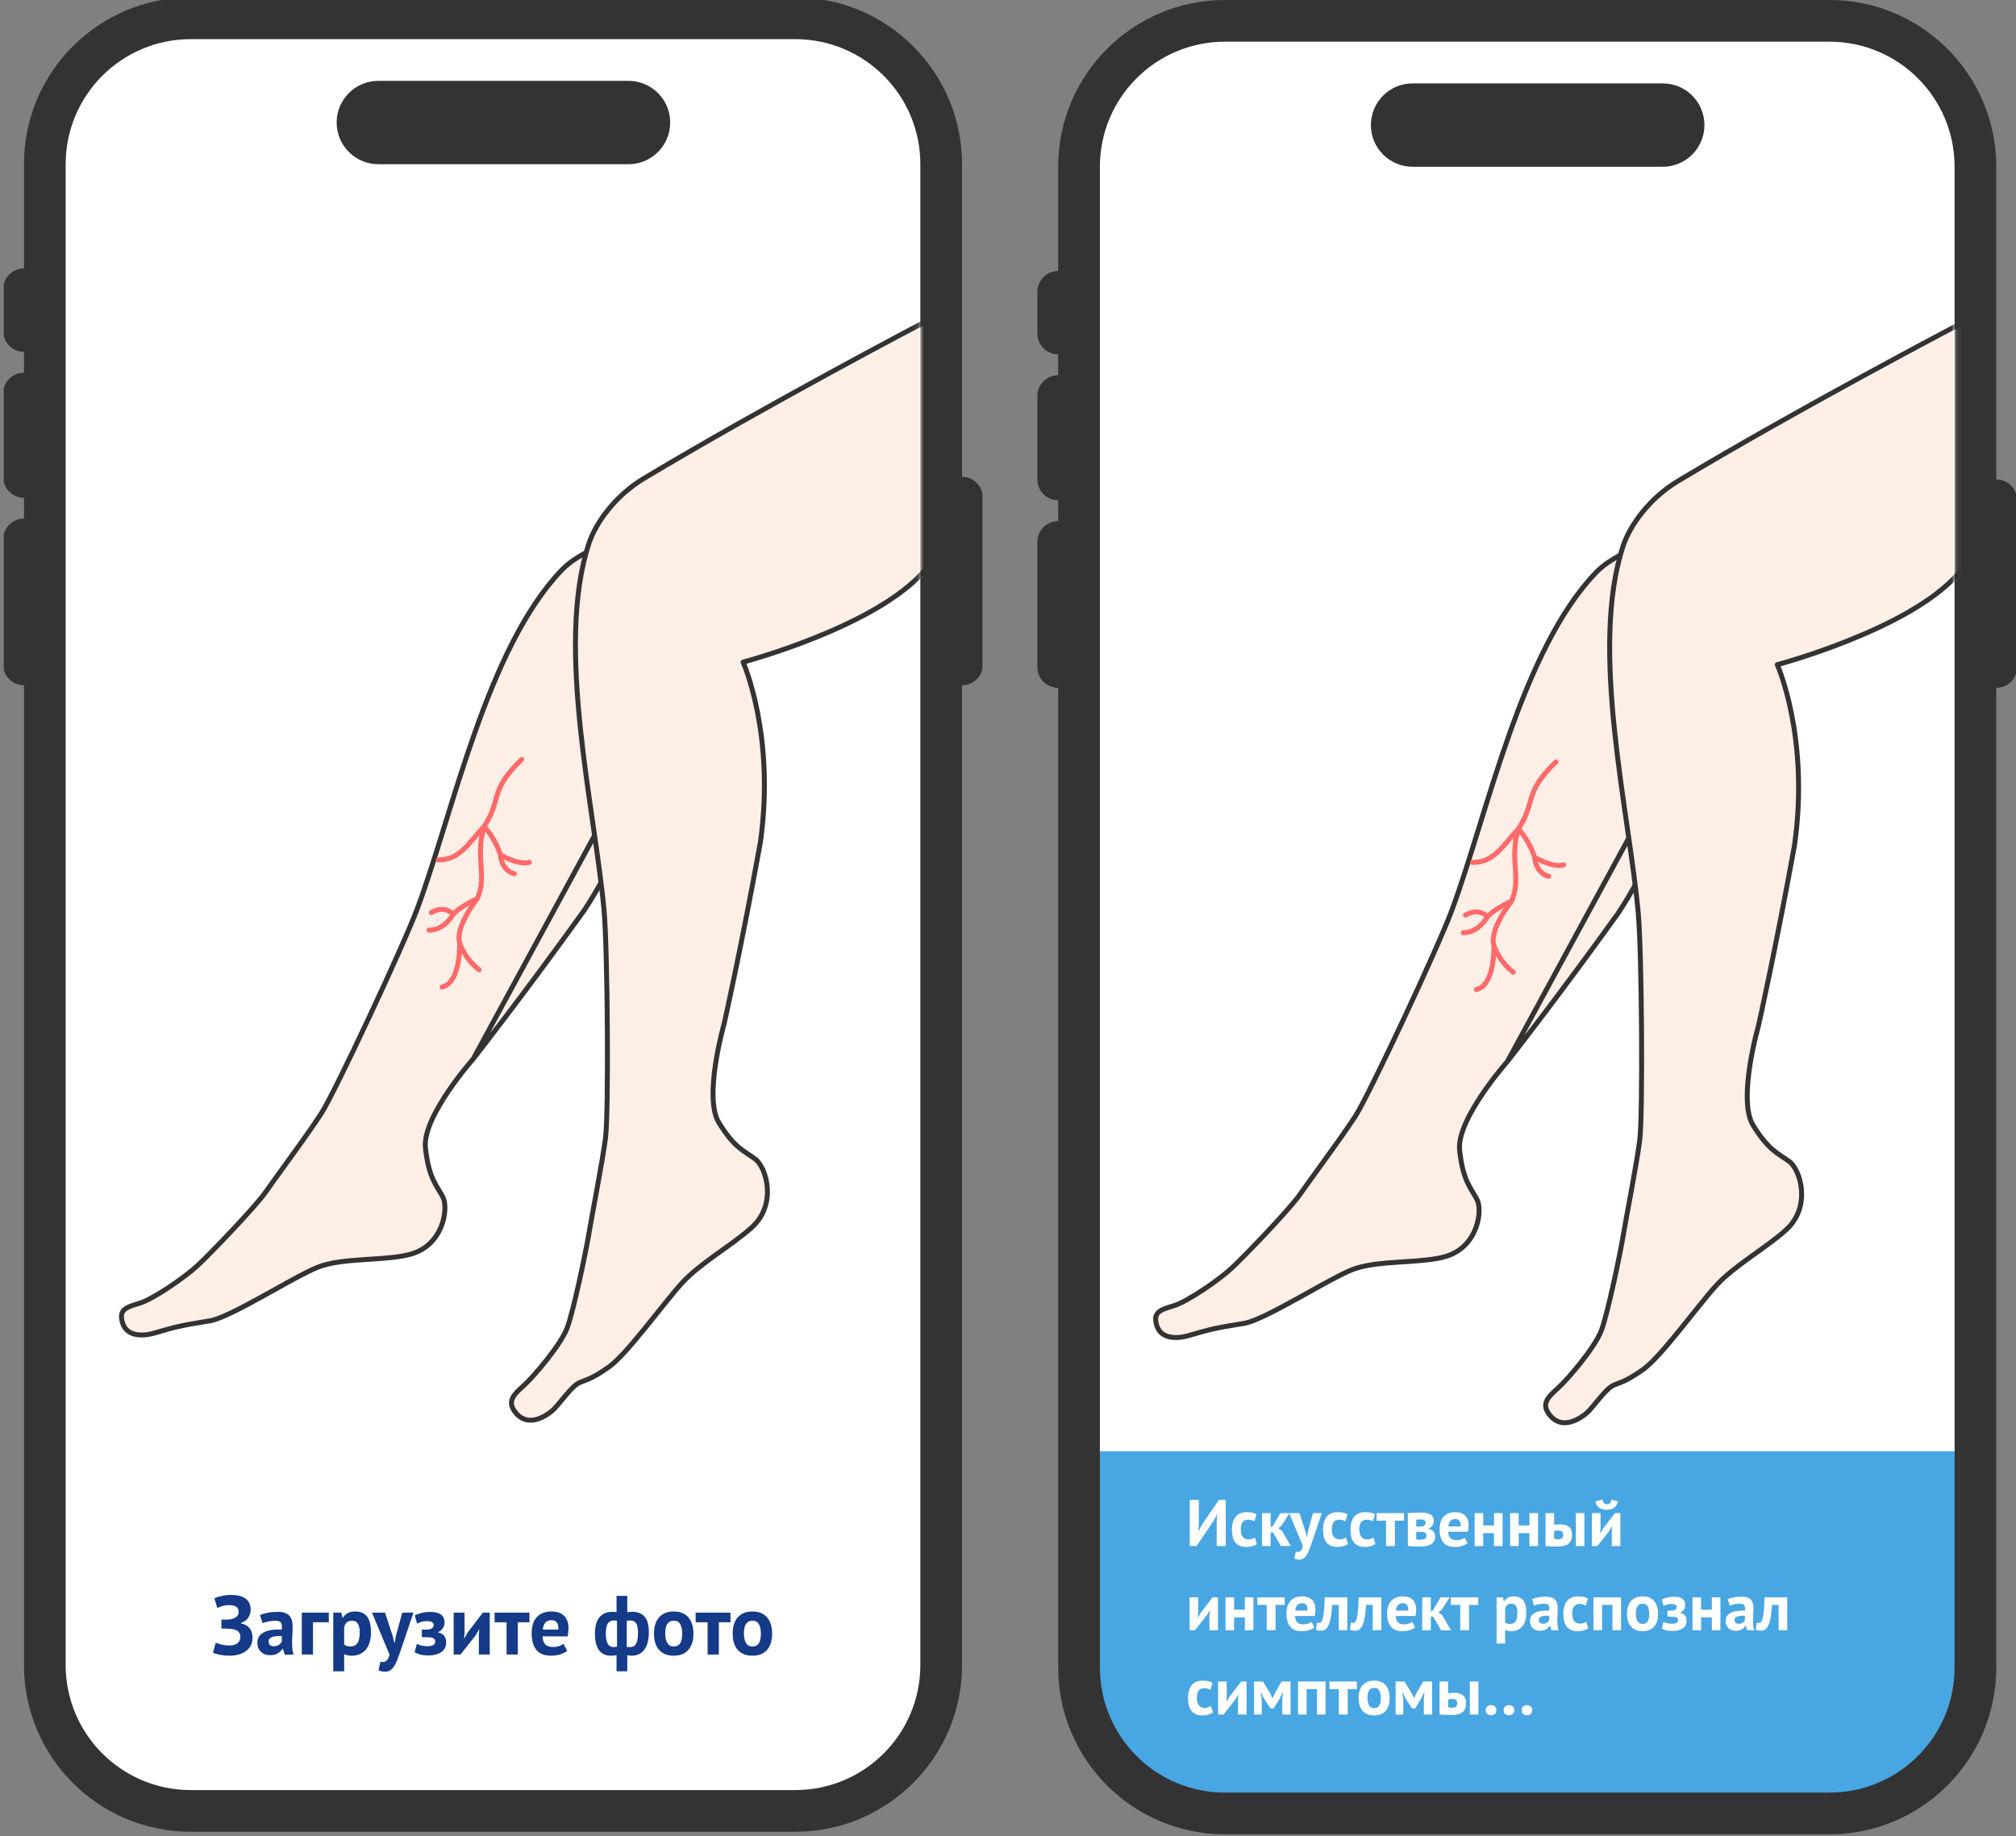
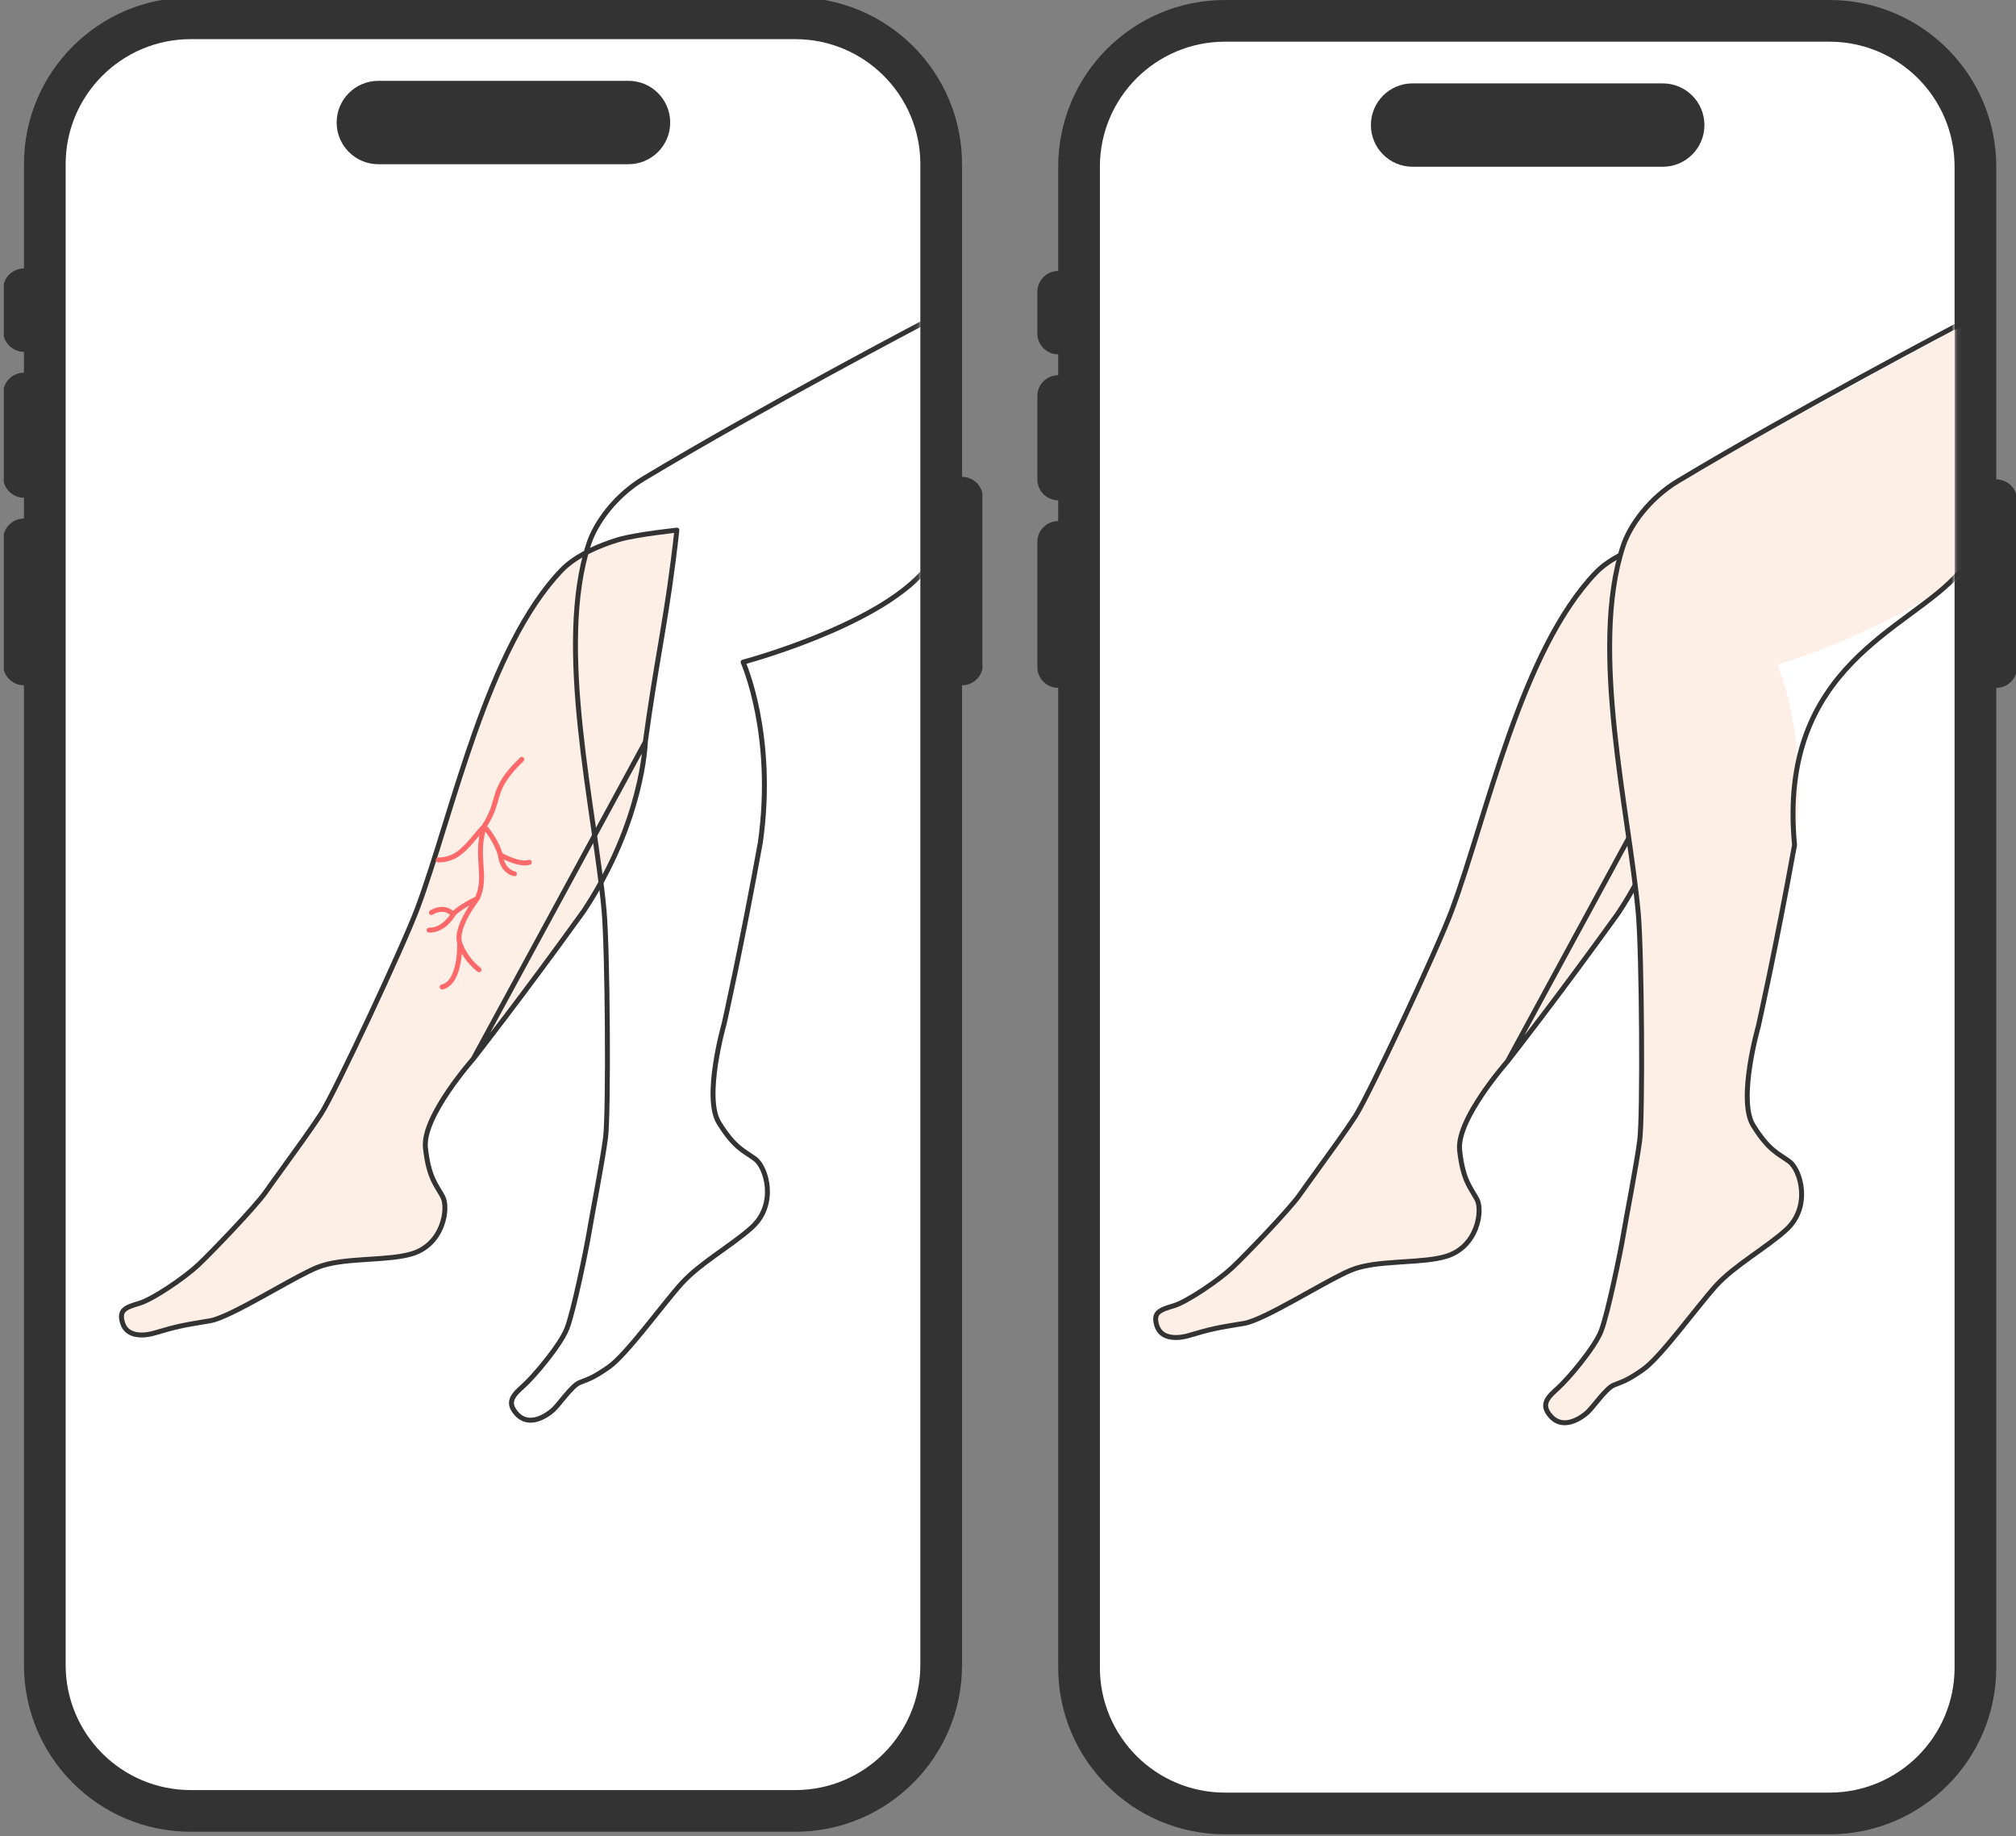
<svg xmlns="http://www.w3.org/2000/svg" width="359" height="327" viewBox="0 0 359 327" fill="none">
  <rect x="0" y="0" width="359" height="327" fill="#808080" stroke="none" />
  <g clip-path="url(#clip0_13737_741351)">
    <rect x="9.703" y="2.404" width="158.482" height="319.82" rx="22.844" fill="white" />
    <path fill-rule="evenodd" clip-rule="evenodd" d="M33.965 6.973H141.618C153.919 6.973 163.892 16.945 163.892 29.246V296.524C163.892 308.825 153.919 318.797 141.618 318.797H33.965C21.663 318.797 11.691 308.825 11.691 296.524V29.246C11.691 16.945 21.663 6.973 33.965 6.973ZM4.267 29.246C4.267 12.844 17.563 -0.452 33.965 -0.452H141.618C158.02 -0.452 171.316 12.844 171.316 29.246V84.929C173.366 84.929 175.028 86.591 175.028 88.641V118.339C175.028 120.389 173.366 122.051 171.316 122.051V296.524C171.316 312.926 158.02 326.222 141.618 326.222H33.965C17.563 326.222 4.267 312.926 4.267 296.524V122.051C2.217 122.051 0.555 120.389 0.555 118.339V96.065C0.555 94.015 2.217 92.353 4.267 92.353V88.641C2.217 88.641 0.555 86.979 0.555 84.929V70.08C0.555 68.03 2.217 66.368 4.267 66.368V62.656C2.217 62.656 0.555 60.994 0.555 58.943V51.519C0.555 49.469 2.217 47.807 4.267 47.807V29.246ZM67.374 14.397C63.274 14.397 59.95 17.721 59.95 21.821C59.95 25.922 63.274 29.246 67.374 29.246H111.921C116.021 29.246 119.345 25.922 119.345 21.821C119.345 17.721 116.021 14.397 111.921 14.397H67.374Z" fill="#333333" />
    <mask id="mask0_13737_741351" style="mask-type:alpha" maskUnits="userSpaceOnUse" x="-31" y="15" width="195" height="248">
      <rect x="-30.273" y="15.253" width="194.177" height="247.004" fill="black" />
    </mask>
    <g mask="url(#mask0_13737_741351)">
      <path d="M84.275 188.576L84.256 188.597C84.239 188.617 84.213 188.647 84.18 188.685C84.113 188.762 84.016 188.876 83.892 189.021C83.645 189.313 83.293 189.734 82.873 190.257C82.034 191.301 80.92 192.75 79.823 194.369C78.728 195.986 77.642 197.783 76.866 199.521C76.096 201.245 75.603 202.971 75.761 204.424C76.056 207.126 76.543 208.784 77.115 210.05C77.4 210.681 77.702 211.206 77.999 211.702C78.06 211.804 78.12 211.903 78.18 212.002C78.415 212.392 78.643 212.769 78.865 213.19C79.102 213.638 79.251 214.384 79.226 215.315C79.201 216.235 79.006 217.294 78.598 218.344C77.783 220.439 76.13 222.467 73.304 223.306C71.262 223.912 68.578 224.084 65.781 224.264C65.508 224.282 65.233 224.3 64.958 224.318C61.912 224.519 58.792 224.779 56.481 225.724C54.67 226.465 51.823 228.051 48.842 229.712C48.097 230.127 47.343 230.547 46.594 230.96C44.714 231.997 42.861 232.992 41.244 233.767C39.613 234.548 38.266 235.083 37.38 235.229C37.087 235.278 36.81 235.324 36.545 235.367C32.682 236.005 31.615 236.181 27.417 237.427C26.757 237.623 25.529 237.866 24.373 237.686C23.242 237.511 22.225 236.947 21.808 235.545C21.616 234.898 21.593 234.423 21.667 234.067C21.739 233.72 21.909 233.453 22.168 233.226C22.436 232.99 22.803 232.794 23.265 232.612C23.727 232.43 24.255 232.273 24.834 232.101C26.056 231.738 28.079 230.581 30.054 229.273C32.043 227.955 34.051 226.439 35.252 225.316C36.439 224.205 39.003 221.595 41.486 218.951C43.96 216.316 46.392 213.608 47.292 212.314C47.868 211.485 48.886 210.078 50.078 208.431C52.476 205.118 55.575 200.837 57.181 198.351C57.798 197.396 59.027 195.037 60.55 191.962C62.078 188.876 63.916 185.042 65.756 181.114C69.433 173.265 73.132 165.016 74.391 161.619C75.968 157.365 77.527 152.344 79.183 147.001L79.223 146.874C80.869 141.564 82.615 135.934 84.578 130.397C88.541 119.22 93.368 108.487 99.993 101.56C102.585 98.849 106.957 97.049 110.163 96.097C111.736 95.63 114.453 95.194 116.803 94.872C117.972 94.713 119.041 94.582 119.818 94.492C120.099 94.46 120.341 94.432 120.536 94.411C119.683 102.128 118.836 107.51 117.934 112.912C117.794 113.75 117.652 114.589 117.509 115.437C116.709 120.184 115.859 125.226 114.921 132.097C114.919 132.114 114.918 132.13 114.917 132.147L84.275 188.576ZM84.275 188.576L84.292 188.554L84.367 188.458C84.434 188.373 84.532 188.247 84.662 188.08C84.922 187.747 85.305 187.254 85.8 186.615C86.788 185.336 88.221 183.472 89.998 181.13C93.549 176.448 98.473 169.858 103.963 162.224C109.286 154.174 112.025 146.644 113.433 141.131C114.137 138.374 114.509 136.121 114.704 134.561C114.801 133.781 114.855 133.174 114.884 132.764C114.898 132.559 114.907 132.403 114.912 132.299C114.913 132.262 114.915 132.232 114.915 132.209C114.916 132.199 114.916 132.19 114.916 132.183L114.917 132.155L114.917 132.148L114.917 132.147L84.275 188.576Z" fill="#FDEEE6" stroke="#333333" stroke-width="0.88" stroke-linecap="round" stroke-linejoin="round" />
      <path d="M92.911 135.238C87.022 140.927 89.478 142.183 86.205 147.183M86.205 147.183C84.541 152.768 86.837 155.968 84.996 160.033M86.205 147.183C88.413 149.624 89.101 152.24 89.101 152.24M86.205 147.183C84.465 149.039 83.517 150.575 81.748 151.935C79.98 153.295 78.036 153.135 78.036 153.135M84.996 160.033C84.996 160.033 80.963 165.121 81.863 167.905M84.996 160.033C84.996 160.033 81.707 161.569 80.699 162.841M78.73 175.778C82.106 175.002 81.863 167.905 81.863 167.905M81.863 167.905C81.863 167.905 82.551 170.522 85.307 172.706M76.403 165.649C79.107 165.721 80.699 162.841 80.699 162.841M80.699 162.841C80.699 162.841 79.339 161.072 76.811 162.52M89.101 152.24C89.101 152.24 92.406 154.169 94.262 153.569M89.101 152.24C89.453 155.281 91.609 155.609 91.609 155.609" stroke="#FE6A6A" stroke-width="0.88" stroke-linecap="round" stroke-linejoin="round" />
-       <path d="M111.832 87.272C114.329 85.023 168.601 55.77 168.601 55.77C168.601 55.77 175.844 53.291 186.832 66.811C197.821 80.33 195.907 86.096 195.907 86.096C192.806 91.066 179.328 95.603 166.041 101.633C149.622 113.056 132.322 117.92 132.322 117.92C132.322 117.92 138.105 130.801 135.398 150.036C132.047 168.557 128.946 182.332 128.946 182.332C128.946 182.332 125.202 195.393 128.022 199.96C130.842 204.527 132.519 204.955 134.482 206.418C136.445 207.88 138.468 214.458 133.843 218.622C130.275 221.834 124.673 224.94 121.427 228.509C118.18 232.079 111.581 241.251 108.405 243.464C105.23 245.677 104.552 245.642 103.16 246.249C101.769 246.856 99.557 250.139 98.487 251.103C97.416 252.067 94.241 254.28 91.992 251.782C90.065 249.642 91.492 248.357 93.276 246.75C95.059 245.144 99.769 239.612 100.946 236.614C102.123 233.617 104.404 222.518 104.903 219.485C105.402 216.452 107.255 207.03 107.825 202.641C108.395 198.252 108.21 169.347 107.566 162.175C105.948 144.156 98.807 115.162 104.875 96.765C106.088 93.09 109.334 89.52 111.832 87.272Z" fill="#FDEEE6" />
      <path d="M164.617 57.372C164.617 57.372 136.056 72.364 114.646 85.214C109.581 88.254 106.092 93.089 104.879 96.765C98.811 115.161 105.952 144.156 107.57 162.174C108.214 169.347 108.399 198.251 107.829 202.641C107.259 207.03 105.405 216.451 104.907 219.485C104.408 222.518 102.126 233.616 100.949 236.614C99.772 239.612 95.063 245.144 93.28 246.75C91.496 248.356 90.069 249.641 91.996 251.782C94.245 254.279 97.42 252.066 98.49 251.103C99.561 250.139 101.773 246.855 103.164 246.248C104.556 245.642 105.234 245.677 108.409 243.464C111.584 241.251 118.184 232.078 121.431 228.509C124.677 224.94 130.279 221.834 133.847 218.622C138.472 214.457 136.449 207.88 134.486 206.417C132.523 204.955 130.846 204.527 128.026 199.96C125.206 195.393 128.95 182.332 128.95 182.332C128.95 182.332 132.051 168.557 135.401 150.036C138.109 130.801 132.325 117.92 132.325 117.92C132.325 117.92 156.051 111.628 164.617 101.633" stroke="#333333" stroke-width="0.88" stroke-linecap="round" stroke-linejoin="round" />
    </g>
-     <path d="M39.43 290.034V288.438H39.788C39.878 288.438 39.987 288.438 40.116 288.438C40.246 288.438 40.375 288.438 40.504 288.438C40.643 288.428 40.778 288.418 40.907 288.408C41.036 288.388 41.14 288.368 41.22 288.348C41.568 288.269 41.866 288.13 42.115 287.931C42.363 287.722 42.488 287.444 42.488 287.096C42.488 286.618 42.334 286.295 42.025 286.126C41.727 285.947 41.329 285.858 40.832 285.858C40.385 285.858 39.967 285.917 39.579 286.037C39.192 286.156 38.898 286.27 38.7 286.38L38.178 284.65C38.287 284.59 38.441 284.525 38.64 284.456C38.849 284.386 39.082 284.322 39.341 284.262C39.609 284.192 39.898 284.138 40.206 284.098C40.514 284.058 40.827 284.038 41.145 284.038C41.583 284.038 42.01 284.078 42.428 284.158C42.846 284.237 43.218 284.376 43.547 284.575C43.875 284.774 44.138 285.042 44.337 285.381C44.536 285.709 44.635 286.131 44.635 286.648C44.635 287.165 44.496 287.642 44.218 288.08C43.949 288.517 43.512 288.836 42.905 289.034V289.109C43.551 289.238 44.054 289.517 44.411 289.944C44.779 290.372 44.963 290.943 44.963 291.659C44.963 292.226 44.849 292.713 44.62 293.121C44.392 293.519 44.088 293.847 43.711 294.105C43.343 294.364 42.915 294.553 42.428 294.672C41.941 294.801 41.444 294.866 40.937 294.866C40.28 294.866 39.684 294.811 39.147 294.702C38.61 294.592 38.197 294.463 37.909 294.314L38.431 292.539C38.66 292.649 38.988 292.763 39.415 292.882C39.843 292.992 40.35 293.046 40.937 293.046C41.155 293.046 41.374 293.021 41.593 292.972C41.822 292.912 42.025 292.823 42.204 292.703C42.383 292.574 42.527 292.41 42.637 292.211C42.746 292.012 42.801 291.774 42.801 291.495C42.801 291.028 42.627 290.675 42.279 290.436C41.931 290.198 41.309 290.068 40.415 290.049C40.295 290.039 40.206 290.034 40.146 290.034C40.087 290.034 39.982 290.034 39.833 290.034H39.43ZM46.296 287.633C46.694 287.454 47.166 287.314 47.713 287.215C48.26 287.106 48.831 287.051 49.428 287.051C49.945 287.051 50.378 287.116 50.726 287.245C51.074 287.364 51.347 287.538 51.546 287.767C51.755 287.995 51.899 288.269 51.978 288.587C52.068 288.905 52.113 289.263 52.113 289.661C52.113 290.098 52.098 290.541 52.068 290.988C52.038 291.426 52.018 291.858 52.008 292.286C52.008 292.713 52.023 293.131 52.053 293.538C52.083 293.936 52.157 294.314 52.277 294.672H50.696L50.383 293.643H50.308C50.109 293.951 49.831 294.22 49.473 294.448C49.125 294.667 48.672 294.776 48.116 294.776C47.768 294.776 47.455 294.727 47.176 294.627C46.898 294.518 46.659 294.369 46.46 294.18C46.261 293.981 46.107 293.752 45.998 293.494C45.889 293.225 45.834 292.927 45.834 292.599C45.834 292.142 45.933 291.759 46.132 291.45C46.341 291.132 46.634 290.879 47.012 290.69C47.4 290.491 47.857 290.357 48.384 290.287C48.921 290.208 49.518 290.183 50.174 290.213C50.243 289.656 50.204 289.258 50.054 289.02C49.905 288.771 49.572 288.647 49.055 288.647C48.667 288.647 48.255 288.686 47.817 288.766C47.39 288.846 47.037 288.95 46.758 289.079L46.296 287.633ZM48.757 293.181C49.145 293.181 49.453 293.096 49.682 292.927C49.91 292.748 50.079 292.559 50.189 292.36V291.391C49.88 291.361 49.582 291.356 49.294 291.376C49.016 291.396 48.767 291.441 48.548 291.51C48.329 291.58 48.155 291.679 48.026 291.808C47.897 291.938 47.832 292.102 47.832 292.301C47.832 292.579 47.912 292.798 48.071 292.957C48.24 293.106 48.469 293.181 48.757 293.181ZM58.557 288.915H55.738V294.657H53.74V287.2H58.557V288.915ZM59.347 287.2H60.764L60.987 288.095H61.047C61.306 287.717 61.609 287.439 61.957 287.26C62.315 287.081 62.747 286.991 63.254 286.991C64.189 286.991 64.89 287.29 65.357 287.886C65.825 288.473 66.058 289.422 66.058 290.735C66.058 291.371 65.984 291.948 65.834 292.465C65.685 292.972 65.462 293.404 65.163 293.762C64.875 294.12 64.517 294.394 64.09 294.582C63.672 294.771 63.19 294.866 62.643 294.866C62.335 294.866 62.081 294.841 61.882 294.791C61.683 294.751 61.484 294.682 61.286 294.582V297.64H59.347V287.2ZM62.673 288.632C62.295 288.632 61.997 288.726 61.778 288.915C61.569 289.104 61.405 289.387 61.286 289.765V292.867C61.425 292.977 61.574 293.066 61.733 293.136C61.902 293.195 62.121 293.225 62.389 293.225C62.946 293.225 63.364 293.031 63.642 292.644C63.92 292.246 64.06 291.595 64.06 290.69C64.06 290.034 63.95 289.527 63.732 289.169C63.513 288.811 63.16 288.632 62.673 288.632ZM69.941 291.391L70.209 292.554H70.299L70.492 291.376L71.626 287.2H73.624L71.357 293.926C71.168 294.483 70.984 294.99 70.805 295.447C70.636 295.915 70.448 296.317 70.239 296.655C70.03 296.993 69.796 297.252 69.538 297.431C69.289 297.62 68.991 297.714 68.643 297.714C68.126 297.714 67.713 297.63 67.405 297.461L67.763 295.91C67.912 295.969 68.061 295.999 68.21 295.999C68.439 295.999 68.658 295.9 68.867 295.701C69.085 295.512 69.249 295.164 69.359 294.657L66.242 287.2H68.568L69.941 291.391ZM75.124 291.57V290.213H76.033C76.381 290.213 76.665 290.143 76.883 290.004C77.112 289.865 77.227 289.681 77.227 289.452C77.227 289.184 77.127 288.995 76.928 288.885C76.729 288.766 76.426 288.706 76.019 288.706C75.631 288.706 75.288 288.756 74.99 288.855C74.691 288.955 74.453 289.059 74.274 289.169L73.856 287.692C74.154 287.523 74.547 287.379 75.034 287.26C75.531 287.13 76.058 287.066 76.615 287.066C77.47 287.066 78.106 287.225 78.524 287.543C78.952 287.861 79.165 288.324 79.165 288.93C79.165 289.099 79.141 289.273 79.091 289.452C79.051 289.621 78.981 289.785 78.882 289.944C78.783 290.103 78.658 290.247 78.509 290.377C78.37 290.496 78.201 290.59 78.002 290.66V290.72C78.529 290.839 78.902 291.053 79.121 291.361C79.339 291.659 79.449 292.062 79.449 292.569C79.449 292.887 79.384 293.185 79.255 293.464C79.126 293.732 78.927 293.966 78.658 294.165C78.4 294.364 78.072 294.523 77.674 294.642C77.276 294.761 76.804 294.821 76.257 294.821C75.71 294.821 75.233 294.766 74.825 294.657C74.428 294.538 74.095 294.403 73.826 294.254L74.244 292.748C74.472 292.877 74.746 292.982 75.064 293.061C75.392 293.141 75.755 293.181 76.153 293.181C77.058 293.181 77.51 292.892 77.51 292.315C77.51 292.057 77.391 291.868 77.152 291.749C76.923 291.629 76.491 291.57 75.855 291.57H75.124ZM85.275 291.257L85.349 290.198H85.305L84.663 291.286L82.009 294.657H80.786V287.2H82.724V290.75L82.635 291.764H82.695L83.306 290.705L85.991 287.2H87.213V294.657H85.275V291.257ZM94.281 288.915H92.209V294.657H90.21V288.915H88.077V287.2H94.281V288.915ZM100.995 294.016C100.697 294.254 100.289 294.458 99.772 294.627C99.265 294.786 98.723 294.866 98.147 294.866C96.944 294.866 96.064 294.518 95.507 293.822C94.95 293.116 94.672 292.151 94.672 290.929C94.672 289.616 94.985 288.632 95.611 287.976C96.238 287.319 97.118 286.991 98.251 286.991C98.629 286.991 98.997 287.041 99.355 287.14C99.713 287.24 100.031 287.404 100.309 287.633C100.587 287.861 100.811 288.169 100.98 288.557C101.149 288.945 101.234 289.427 101.234 290.004C101.234 290.213 101.219 290.436 101.189 290.675C101.169 290.914 101.134 291.162 101.085 291.421H96.61C96.64 292.047 96.799 292.519 97.088 292.837C97.386 293.156 97.863 293.315 98.519 293.315C98.927 293.315 99.29 293.255 99.608 293.136C99.936 293.007 100.185 292.877 100.354 292.748L100.995 294.016ZM98.221 288.542C97.714 288.542 97.336 288.696 97.088 289.005C96.849 289.303 96.705 289.706 96.655 290.213H99.429C99.469 289.676 99.384 289.263 99.176 288.975C98.977 288.686 98.659 288.542 98.221 288.542ZM109.79 294.746C109.621 294.806 109.442 294.841 109.254 294.851C109.075 294.861 108.911 294.866 108.761 294.866C107.857 294.866 107.161 294.543 106.673 293.896C106.186 293.25 105.943 292.261 105.943 290.929C105.943 289.656 106.211 288.691 106.748 288.035C107.285 287.379 108.06 287.051 109.075 287.051C109.353 287.051 109.592 287.071 109.79 287.111V284.217H111.699V287.125C111.878 287.096 112.037 287.076 112.177 287.066C112.316 287.056 112.45 287.051 112.579 287.051C113.564 287.051 114.304 287.344 114.802 287.931C115.299 288.507 115.547 289.457 115.547 290.779C115.547 291.406 115.478 291.972 115.338 292.48C115.209 292.977 115.015 293.404 114.757 293.762C114.498 294.12 114.18 294.394 113.802 294.582C113.434 294.771 113.007 294.866 112.52 294.866C112.43 294.866 112.296 294.856 112.117 294.836C111.948 294.826 111.809 294.801 111.699 294.761V297.64H109.79V294.746ZM112.147 288.587C112.047 288.587 111.958 288.597 111.878 288.617C111.809 288.627 111.719 288.642 111.61 288.662V293.285C111.69 293.305 111.779 293.32 111.878 293.33C111.988 293.33 112.102 293.33 112.221 293.33C112.699 293.33 113.047 293.136 113.265 292.748C113.494 292.35 113.608 291.694 113.608 290.779C113.608 290.004 113.499 289.447 113.28 289.109C113.062 288.761 112.684 288.587 112.147 288.587ZM109.268 293.33C109.378 293.33 109.477 293.325 109.567 293.315C109.666 293.295 109.771 293.275 109.88 293.255V288.647C109.691 288.607 109.497 288.587 109.298 288.587C108.841 288.587 108.488 288.766 108.239 289.124C108.001 289.472 107.881 290.073 107.881 290.929C107.881 291.704 107.991 292.301 108.21 292.718C108.438 293.126 108.791 293.33 109.268 293.33ZM116.46 290.929C116.46 289.666 116.768 288.696 117.385 288.02C118.001 287.334 118.866 286.991 119.98 286.991C120.576 286.991 121.093 287.086 121.531 287.275C121.968 287.464 122.331 287.732 122.619 288.08C122.908 288.418 123.121 288.831 123.261 289.318C123.41 289.805 123.484 290.342 123.484 290.929C123.484 292.191 123.176 293.166 122.56 293.852C121.953 294.528 121.093 294.866 119.98 294.866C119.383 294.866 118.866 294.771 118.429 294.582C117.991 294.394 117.623 294.13 117.325 293.792C117.037 293.444 116.818 293.026 116.669 292.539C116.529 292.052 116.46 291.515 116.46 290.929ZM118.458 290.929C118.458 291.257 118.488 291.56 118.548 291.838C118.608 292.117 118.697 292.36 118.816 292.569C118.936 292.778 119.09 292.942 119.279 293.061C119.477 293.171 119.711 293.225 119.98 293.225C120.487 293.225 120.864 293.041 121.113 292.673C121.362 292.306 121.486 291.724 121.486 290.929C121.486 290.242 121.372 289.691 121.143 289.273C120.914 288.846 120.526 288.632 119.98 288.632C119.502 288.632 119.129 288.811 118.861 289.169C118.593 289.527 118.458 290.113 118.458 290.929ZM130.081 288.915H128.008V294.657H126.009V288.915H123.877V287.2H130.081V288.915ZM130.471 290.929C130.471 289.666 130.779 288.696 131.395 288.02C132.012 287.334 132.877 286.991 133.99 286.991C134.587 286.991 135.104 287.086 135.542 287.275C135.979 287.464 136.342 287.732 136.63 288.08C136.919 288.418 137.132 288.831 137.272 289.318C137.421 289.805 137.495 290.342 137.495 290.929C137.495 292.191 137.187 293.166 136.571 293.852C135.964 294.528 135.104 294.866 133.99 294.866C133.394 294.866 132.877 294.771 132.439 294.582C132.002 294.394 131.634 294.13 131.336 293.792C131.047 293.444 130.829 293.026 130.68 292.539C130.54 292.052 130.471 291.515 130.471 290.929ZM132.469 290.929C132.469 291.257 132.499 291.56 132.559 291.838C132.618 292.117 132.708 292.36 132.827 292.569C132.947 292.778 133.101 292.942 133.29 293.061C133.488 293.171 133.722 293.225 133.99 293.225C134.498 293.225 134.875 293.041 135.124 292.673C135.373 292.306 135.497 291.724 135.497 290.929C135.497 290.242 135.382 289.691 135.154 289.273C134.925 288.846 134.537 288.632 133.99 288.632C133.513 288.632 133.14 288.811 132.872 289.169C132.603 289.527 132.469 290.113 132.469 290.929Z" fill="#143A88" />
  </g>
  <g clip-path="url(#clip1_13737_741351)">
    <rect x="193.867" y="2.856" width="158.482" height="319.82" rx="22.844" fill="white" />
-     <path d="M195.5 258.467H348.231V296.65C348.231 309.627 337.711 320.147 324.734 320.147H218.997C206.02 320.147 195.5 309.627 195.5 296.65V258.467Z" fill="#48A6E3" />
    <path fill-rule="evenodd" clip-rule="evenodd" d="M218.136 7.424H325.79C338.091 7.424 348.063 17.396 348.063 29.698V296.976C348.063 309.277 338.091 319.249 325.79 319.249H218.136C205.835 319.249 195.863 309.277 195.863 296.976V29.698C195.863 17.396 205.835 7.424 218.136 7.424ZM188.439 29.698C188.439 13.296 201.735 0 218.136 0H325.79C342.192 0 355.488 13.296 355.488 29.698V85.381C357.538 85.381 359.2 87.043 359.2 89.093V118.79C359.2 120.841 357.538 122.503 355.488 122.503V296.976C355.488 313.378 342.192 326.674 325.79 326.674H218.136C201.735 326.674 188.439 313.378 188.439 296.976V122.503C186.389 122.503 184.727 120.841 184.727 118.79V96.517C184.727 94.467 186.389 92.805 188.439 92.805V89.093C186.389 89.093 184.727 87.431 184.727 85.381V70.532C184.727 68.482 186.389 66.82 188.439 66.82V63.107C186.389 63.107 184.727 61.446 184.727 59.395V51.971C184.727 49.921 186.389 48.259 188.439 48.259V29.698ZM251.546 14.849C247.446 14.849 244.122 18.173 244.122 22.273C244.122 26.374 247.446 29.698 251.546 29.698H296.093C300.193 29.698 303.517 26.374 303.517 22.273C303.517 18.173 300.193 14.849 296.093 14.849H251.546Z" fill="#333333" />
    <mask id="mask1_13737_741351" style="mask-type:alpha" maskUnits="userSpaceOnUse" x="153" y="15" width="196" height="248">
      <rect x="153.898" y="15.705" width="194.177" height="247.004" fill="black" />
    </mask>
    <g mask="url(#mask1_13737_741351)">
      <path d="M268.439 189.028L268.42 189.049C268.403 189.069 268.377 189.099 268.344 189.137C268.277 189.214 268.18 189.328 268.056 189.473C267.809 189.765 267.457 190.186 267.038 190.709C266.198 191.753 265.084 193.202 263.987 194.821C262.892 196.438 261.806 198.235 261.03 199.973C260.26 201.697 259.767 203.423 259.925 204.876C260.22 207.578 260.708 209.236 261.279 210.502C261.564 211.133 261.866 211.658 262.163 212.154C262.224 212.256 262.284 212.356 262.344 212.454C262.579 212.844 262.807 213.221 263.03 213.642C263.266 214.09 263.415 214.836 263.39 215.767C263.365 216.687 263.17 217.746 262.762 218.796C261.947 220.891 260.294 222.919 257.468 223.758C255.426 224.364 252.742 224.536 249.945 224.716C249.672 224.734 249.397 224.752 249.123 224.77C246.076 224.971 242.956 225.231 240.645 226.176C238.834 226.917 235.987 228.503 233.006 230.164C232.261 230.579 231.507 230.999 230.759 231.412C228.878 232.449 227.026 233.444 225.408 234.219C223.777 235.001 222.43 235.535 221.544 235.681C221.251 235.73 220.974 235.776 220.709 235.819C216.846 236.457 215.779 236.633 211.581 237.879C210.921 238.075 209.693 238.318 208.537 238.139C207.406 237.963 206.389 237.399 205.973 235.997C205.781 235.35 205.758 234.875 205.831 234.519C205.903 234.172 206.073 233.906 206.332 233.678C206.6 233.442 206.967 233.246 207.429 233.064C207.891 232.882 208.419 232.725 208.998 232.553C210.22 232.19 212.243 231.033 214.218 229.725C216.207 228.407 218.215 226.892 219.416 225.768C220.603 224.657 223.167 222.047 225.65 219.403C228.124 216.768 230.556 214.06 231.456 212.766C232.032 211.937 233.05 210.53 234.242 208.883C236.64 205.57 239.739 201.289 241.345 198.803C241.962 197.848 243.191 195.489 244.714 192.414C246.242 189.328 248.08 185.494 249.92 181.566C253.597 173.717 257.296 165.468 258.555 162.071C260.132 157.817 261.691 152.796 263.347 147.453L263.387 147.326C265.033 142.016 266.779 136.386 268.742 130.849C272.705 119.672 277.532 108.939 284.157 102.012C286.749 99.301 291.121 97.501 294.327 96.55C295.9 96.082 298.617 95.646 300.967 95.324C302.136 95.165 303.205 95.034 303.983 94.944C304.263 94.912 304.505 94.884 304.7 94.863C303.847 102.58 303 107.962 302.098 113.364C301.958 114.202 301.816 115.041 301.673 115.889C300.873 120.637 300.023 125.678 299.085 132.549C299.083 132.566 299.082 132.582 299.082 132.599L268.439 189.028ZM268.439 189.028L268.456 189.006L268.531 188.91C268.598 188.825 268.697 188.699 268.826 188.532C269.086 188.199 269.469 187.706 269.964 187.067C270.952 185.788 272.385 183.924 274.162 181.582C277.713 176.9 282.637 170.31 288.127 162.676C293.45 154.626 296.189 147.096 297.597 141.583C298.301 138.826 298.673 136.573 298.868 135.013C298.965 134.233 299.019 133.626 299.048 133.216C299.062 133.011 299.071 132.855 299.076 132.751C299.077 132.714 299.079 132.684 299.079 132.661C299.08 132.651 299.08 132.642 299.08 132.635L299.081 132.607L299.081 132.6L299.082 132.599L268.439 189.028Z" fill="#FDEEE6" stroke="#333333" stroke-width="0.88" stroke-linecap="round" stroke-linejoin="round" />
-       <path d="M277.083 135.69C271.194 141.379 273.65 142.635 270.377 147.635M270.377 147.635C268.713 153.22 271.009 156.42 269.168 160.485M270.377 147.635C272.585 150.076 273.273 152.692 273.273 152.692M270.377 147.635C268.637 149.491 267.689 151.027 265.92 152.387C264.152 153.747 262.208 153.587 262.208 153.587M269.168 160.485C269.168 160.485 265.135 165.573 266.035 168.357M269.168 160.485C269.168 160.485 265.879 162.021 264.871 163.293M262.902 176.23C266.278 175.454 266.035 168.357 266.035 168.357M266.035 168.357C266.035 168.357 266.723 170.974 269.479 173.158M260.574 166.101C263.279 166.173 264.871 163.293 264.871 163.293M264.871 163.293C264.871 163.293 263.511 161.524 260.983 162.972M273.273 152.692C273.273 152.692 276.577 154.621 278.434 154.021M273.273 152.692C273.625 155.733 275.781 156.061 275.781 156.061" stroke="#FE6A6A" stroke-width="0.88" stroke-linecap="round" stroke-linejoin="round" />
      <path d="M296.004 87.724C298.501 85.475 352.773 56.222 352.773 56.222C352.773 56.222 360.016 53.744 371.004 67.263C381.993 80.782 380.078 86.548 380.078 86.548C376.978 91.518 363.5 96.055 350.213 102.085C333.794 113.508 316.493 118.372 316.493 118.372C316.493 118.372 322.277 131.253 319.569 150.488C316.219 169.009 313.118 182.784 313.118 182.784C313.118 182.784 309.374 195.845 312.194 200.412C315.014 204.979 316.691 205.407 318.654 206.87C320.617 208.332 322.64 214.91 318.015 219.074C314.447 222.286 308.845 225.392 305.599 228.961C302.352 232.531 295.752 241.703 292.577 243.916C289.402 246.129 288.724 246.094 287.332 246.701C285.941 247.308 283.729 250.591 282.658 251.555C281.588 252.519 278.413 254.732 276.164 252.234C274.237 250.094 275.664 248.809 277.448 247.203C279.231 245.596 283.94 240.064 285.117 237.066C286.294 234.069 288.576 222.97 289.075 219.937C289.573 216.904 291.427 207.482 291.997 203.093C292.567 198.704 292.382 169.799 291.738 162.627C290.12 144.608 282.979 115.614 289.047 97.217C290.26 93.542 293.506 89.972 296.004 87.724Z" fill="#FDEEE6" />
-       <path d="M348.782 57.824C348.782 57.824 320.22 72.816 298.81 85.666C293.745 88.706 290.256 93.541 289.043 97.217C282.975 115.613 290.116 144.608 291.734 162.626C292.378 169.799 292.563 198.703 291.993 203.093C291.423 207.482 289.57 216.903 289.071 219.937C288.572 222.97 286.291 234.068 285.114 237.066C283.937 240.064 279.227 245.596 277.444 247.202C275.66 248.808 274.233 250.093 276.16 252.234C278.409 254.732 281.584 252.518 282.655 251.555C283.725 250.591 285.937 247.307 287.328 246.7C288.72 246.094 289.398 246.129 292.573 243.916C295.749 241.703 302.348 232.53 305.595 228.961C308.841 225.392 314.443 222.286 318.011 219.074C322.636 214.909 320.613 208.332 318.65 206.87C316.687 205.407 315.01 204.979 312.19 200.412C309.37 195.845 313.114 182.784 313.114 182.784C313.114 182.784 316.215 169.009 319.566 150.488C322.273 131.253 316.49 118.372 316.49 118.372C316.49 118.372 340.215 112.08 348.782 102.085" stroke="#333333" stroke-width="0.88" stroke-linecap="round" stroke-linejoin="round" />
+       <path d="M348.782 57.824C348.782 57.824 320.22 72.816 298.81 85.666C293.745 88.706 290.256 93.541 289.043 97.217C282.975 115.613 290.116 144.608 291.734 162.626C292.378 169.799 292.563 198.703 291.993 203.093C291.423 207.482 289.57 216.903 289.071 219.937C288.572 222.97 286.291 234.068 285.114 237.066C283.937 240.064 279.227 245.596 277.444 247.202C275.66 248.808 274.233 250.093 276.16 252.234C278.409 254.732 281.584 252.518 282.655 251.555C283.725 250.591 285.937 247.307 287.328 246.7C288.72 246.094 289.398 246.129 292.573 243.916C295.749 241.703 302.348 232.53 305.595 228.961C308.841 225.392 314.443 222.286 318.011 219.074C322.636 214.909 320.613 208.332 318.65 206.87C316.687 205.407 315.01 204.979 312.19 200.412C309.37 195.845 313.114 182.784 313.114 182.784C313.114 182.784 316.215 169.009 319.566 150.488C316.49 118.372 340.215 112.08 348.782 102.085" stroke="#333333" stroke-width="0.88" stroke-linecap="round" stroke-linejoin="round" />
    </g>
    <path d="M216.662 270.783L216.756 269.714H216.698L216.145 270.818L213.079 275.341H211.869V267.117H213.479V271.594L213.361 272.698H213.432L214.007 271.558L217.074 267.117H218.272V275.341H216.662V270.783ZM223.817 274.977C223.582 275.149 223.297 275.279 222.96 275.365C222.631 275.459 222.29 275.506 221.938 275.506C221.468 275.506 221.068 275.431 220.739 275.283C220.418 275.134 220.156 274.926 219.952 274.66C219.748 274.386 219.6 274.057 219.506 273.673C219.42 273.289 219.376 272.866 219.376 272.404C219.376 271.409 219.6 270.646 220.046 270.113C220.493 269.573 221.143 269.303 221.996 269.303C222.427 269.303 222.772 269.338 223.03 269.408C223.297 269.479 223.535 269.569 223.747 269.679L223.383 270.924C223.203 270.838 223.022 270.771 222.842 270.724C222.67 270.677 222.47 270.654 222.243 270.654C221.82 270.654 221.499 270.795 221.28 271.077C221.06 271.351 220.951 271.793 220.951 272.404C220.951 272.655 220.978 272.886 221.033 273.097C221.088 273.309 221.17 273.493 221.28 273.65C221.389 273.806 221.53 273.931 221.703 274.025C221.883 274.112 222.09 274.155 222.325 274.155C222.584 274.155 222.803 274.123 222.983 274.061C223.163 273.99 223.324 273.908 223.465 273.814L223.817 274.977ZM226.68 272.909H226.268V275.341H224.741V269.467H226.268V271.969L226.633 271.805L228.007 269.467H229.64L228.219 271.699L227.619 272.146L228.277 272.604L229.863 275.341H228.113L226.68 272.909ZM232.478 272.768L232.69 273.685H232.76L232.913 272.757L233.806 269.467H235.38L233.594 274.766C233.445 275.204 233.301 275.604 233.16 275.964C233.026 276.332 232.878 276.649 232.713 276.916C232.549 277.182 232.365 277.386 232.161 277.527C231.965 277.675 231.73 277.75 231.456 277.75C231.049 277.75 230.724 277.683 230.481 277.55L230.763 276.328C230.88 276.375 230.998 276.399 231.115 276.399C231.295 276.399 231.468 276.32 231.632 276.164C231.805 276.015 231.934 275.741 232.02 275.341L229.565 269.467H231.397L232.478 272.768ZM240.04 274.977C239.805 275.149 239.52 275.279 239.183 275.365C238.854 275.459 238.513 275.506 238.161 275.506C237.691 275.506 237.291 275.431 236.962 275.283C236.641 275.134 236.379 274.926 236.175 274.66C235.972 274.386 235.823 274.057 235.729 273.673C235.643 273.289 235.599 272.866 235.599 272.404C235.599 271.409 235.823 270.646 236.269 270.113C236.716 269.573 237.366 269.303 238.219 269.303C238.65 269.303 238.995 269.338 239.253 269.408C239.52 269.479 239.758 269.569 239.97 269.679L239.606 270.924C239.426 270.838 239.245 270.771 239.065 270.724C238.893 270.677 238.693 270.654 238.466 270.654C238.043 270.654 237.722 270.795 237.503 271.077C237.283 271.351 237.174 271.793 237.174 272.404C237.174 272.655 237.201 272.886 237.256 273.097C237.311 273.309 237.393 273.493 237.503 273.65C237.612 273.806 237.753 273.931 237.926 274.025C238.106 274.112 238.313 274.155 238.548 274.155C238.807 274.155 239.026 274.123 239.206 274.061C239.386 273.99 239.547 273.908 239.688 273.814L240.04 274.977ZM244.928 274.977C244.693 275.149 244.407 275.279 244.07 275.365C243.741 275.459 243.401 275.506 243.048 275.506C242.578 275.506 242.179 275.431 241.85 275.283C241.529 275.134 241.266 274.926 241.063 274.66C240.859 274.386 240.71 274.057 240.616 273.673C240.53 273.289 240.487 272.866 240.487 272.404C240.487 271.409 240.71 270.646 241.157 270.113C241.603 269.573 242.253 269.303 243.107 269.303C243.538 269.303 243.882 269.338 244.141 269.408C244.407 269.479 244.646 269.569 244.857 269.679L244.493 270.924C244.313 270.838 244.133 270.771 243.953 270.724C243.781 270.677 243.581 270.654 243.354 270.654C242.931 270.654 242.61 270.795 242.39 271.077C242.171 271.351 242.061 271.793 242.061 272.404C242.061 272.655 242.089 272.886 242.144 273.097C242.198 273.309 242.281 273.493 242.39 273.65C242.5 273.806 242.641 273.931 242.813 274.025C242.993 274.112 243.201 274.155 243.436 274.155C243.694 274.155 243.914 274.123 244.094 274.061C244.274 273.99 244.435 273.908 244.576 273.814L244.928 274.977ZM250.024 270.818H248.391V275.341H246.816V270.818H245.136V269.467H250.024V270.818ZM250.705 269.479C250.979 269.455 251.308 269.432 251.692 269.408C252.083 269.385 252.502 269.373 252.949 269.373C253.81 269.373 254.421 269.498 254.781 269.749C255.15 269.992 255.334 270.36 255.334 270.853C255.334 271.128 255.255 271.394 255.099 271.652C254.942 271.911 254.695 272.099 254.359 272.216V272.263C254.781 272.357 255.087 272.526 255.275 272.768C255.463 273.003 255.557 273.309 255.557 273.685C255.557 274.272 255.33 274.711 254.875 275.001C254.429 275.29 253.708 275.435 252.714 275.435C252.385 275.435 252.036 275.424 251.668 275.4C251.3 275.384 250.979 275.361 250.705 275.33V269.479ZM252.197 274.166C252.306 274.182 252.408 274.194 252.502 274.202C252.596 274.21 252.714 274.213 252.855 274.213C253.278 274.213 253.579 274.155 253.759 274.037C253.94 273.92 254.03 273.74 254.03 273.497C254.03 273.293 253.951 273.129 253.795 273.003C253.646 272.87 253.376 272.804 252.984 272.804H252.197V274.166ZM253.007 271.864C253.258 271.864 253.462 271.805 253.618 271.688C253.783 271.562 253.865 271.406 253.865 271.218C253.865 271.014 253.795 270.861 253.654 270.759C253.52 270.65 253.274 270.595 252.913 270.595C252.733 270.595 252.588 270.599 252.479 270.607C252.377 270.614 252.283 270.622 252.197 270.63V271.864H253.007ZM261.336 274.836C261.101 275.024 260.78 275.185 260.372 275.318C259.973 275.443 259.546 275.506 259.092 275.506C258.144 275.506 257.451 275.232 257.012 274.683C256.574 274.127 256.354 273.368 256.354 272.404C256.354 271.37 256.601 270.595 257.095 270.078C257.588 269.561 258.281 269.303 259.174 269.303C259.472 269.303 259.761 269.342 260.043 269.42C260.325 269.498 260.576 269.628 260.795 269.808C261.015 269.988 261.191 270.231 261.324 270.536C261.457 270.842 261.524 271.222 261.524 271.676C261.524 271.84 261.512 272.016 261.489 272.204C261.473 272.392 261.445 272.588 261.406 272.792H257.882C257.905 273.285 258.031 273.657 258.258 273.908C258.493 274.159 258.869 274.284 259.386 274.284C259.707 274.284 259.993 274.237 260.243 274.143C260.502 274.041 260.697 273.939 260.831 273.838L261.336 274.836ZM259.151 270.524C258.751 270.524 258.453 270.646 258.258 270.889C258.07 271.124 257.956 271.441 257.917 271.84H260.102C260.134 271.417 260.067 271.092 259.902 270.865C259.746 270.638 259.495 270.524 259.151 270.524ZM266.045 273.039H264.13V275.341H262.602V269.467H264.13V271.676H266.045V269.467H267.572V275.341H266.045V273.039ZM272.355 273.039H270.44V275.341H268.913V269.467H270.44V271.676H272.355V269.467H273.882V275.341H272.355V273.039ZM276.75 274.061C276.985 274.108 277.208 274.131 277.42 274.131C277.772 274.131 278.019 274.069 278.16 273.943C278.301 273.81 278.371 273.606 278.371 273.332C278.371 273.082 278.301 272.894 278.16 272.768C278.019 272.635 277.784 272.569 277.455 272.569C277.197 272.569 276.962 272.596 276.75 272.651V274.061ZM276.75 271.558C276.938 271.527 277.126 271.507 277.314 271.5C277.51 271.484 277.686 271.476 277.843 271.476C278.242 271.476 278.575 271.523 278.841 271.617C279.108 271.703 279.323 271.829 279.488 271.993C279.652 272.157 279.77 272.353 279.84 272.58C279.911 272.8 279.946 273.039 279.946 273.297C279.946 273.65 279.899 273.959 279.805 274.225C279.711 274.492 279.558 274.715 279.347 274.895C279.135 275.067 278.861 275.2 278.524 275.294C278.187 275.38 277.772 275.424 277.279 275.424C276.832 275.424 276.445 275.416 276.116 275.4C275.795 275.384 275.497 275.365 275.223 275.341V269.467H276.75V271.558ZM280.615 269.467H282.143V275.341H280.615V269.467ZM287.02 272.663L287.079 271.829H287.043L286.538 272.686L284.447 275.341H283.484V269.467H285.011V272.263L284.94 273.062H284.987L285.469 272.228L287.584 269.467H288.547V275.341H287.02V272.663ZM285.387 267.07C285.442 267.376 285.532 267.591 285.657 267.717C285.79 267.842 285.959 267.905 286.162 267.905C286.381 267.905 286.554 267.842 286.679 267.717C286.812 267.591 286.902 267.38 286.949 267.082L288.112 267.376C288.018 267.885 287.787 268.265 287.419 268.515C287.051 268.758 286.62 268.88 286.127 268.88C285.884 268.88 285.649 268.852 285.422 268.797C285.195 268.743 284.991 268.656 284.811 268.539C284.631 268.414 284.478 268.257 284.353 268.069C284.228 267.881 284.141 267.65 284.094 267.376L285.387 267.07ZM215.37 287.663L215.429 286.829H215.394L214.888 287.686L212.797 290.341H211.834V284.467H213.361V287.263L213.291 288.062H213.338L213.819 287.228L215.934 284.467H216.897V290.341H215.37V287.663ZM221.678 288.039H219.763V290.341H218.236V284.467H219.763V286.676H221.678V284.467H223.205V290.341H221.678V288.039ZM228.775 285.818H227.142V290.341H225.568V285.818H223.888V284.467H228.775V285.818ZM234.064 289.836C233.829 290.024 233.508 290.185 233.101 290.318C232.701 290.443 232.274 290.506 231.82 290.506C230.872 290.506 230.179 290.232 229.741 289.683C229.302 289.127 229.083 288.368 229.083 287.404C229.083 286.37 229.329 285.595 229.823 285.078C230.316 284.561 231.009 284.303 231.902 284.303C232.2 284.303 232.49 284.342 232.772 284.42C233.054 284.498 233.304 284.628 233.524 284.808C233.743 284.988 233.919 285.231 234.052 285.536C234.185 285.842 234.252 286.222 234.252 286.676C234.252 286.84 234.24 287.016 234.217 287.204C234.201 287.392 234.174 287.588 234.135 287.792H230.61C230.634 288.285 230.759 288.657 230.986 288.908C231.221 289.159 231.597 289.284 232.114 289.284C232.435 289.284 232.721 289.237 232.971 289.143C233.23 289.041 233.426 288.939 233.559 288.838L234.064 289.836ZM231.879 285.524C231.479 285.524 231.182 285.646 230.986 285.889C230.798 286.124 230.684 286.441 230.645 286.84H232.831C232.862 286.417 232.795 286.092 232.631 285.865C232.474 285.638 232.223 285.524 231.879 285.524ZM238.4 285.818H237.237C237.19 286.374 237.135 286.926 237.073 287.475C237.01 288.023 236.908 288.516 236.767 288.955C236.634 289.386 236.45 289.738 236.215 290.012C235.98 290.279 235.674 290.412 235.299 290.412C234.844 290.412 234.523 290.353 234.335 290.236L234.523 288.967C234.648 289.014 234.766 289.037 234.876 289.037C235.032 289.037 235.169 288.971 235.287 288.838C235.404 288.704 235.502 288.465 235.58 288.121C235.667 287.776 235.733 287.31 235.78 286.723C235.835 286.128 235.874 285.376 235.898 284.467H239.927V290.341H238.4V285.818ZM244.446 285.818H243.283C243.236 286.374 243.182 286.926 243.119 287.475C243.056 288.023 242.954 288.516 242.813 288.955C242.68 289.386 242.496 289.738 242.261 290.012C242.026 290.279 241.721 290.412 241.345 290.412C240.891 290.412 240.569 290.353 240.381 290.236L240.569 288.967C240.695 289.014 240.812 289.037 240.922 289.037C241.079 289.037 241.216 288.971 241.333 288.838C241.451 288.704 241.549 288.465 241.627 288.121C241.713 287.776 241.78 287.31 241.827 286.723C241.881 286.128 241.921 285.376 241.944 284.467H245.974V290.341H244.446V285.818ZM251.997 289.836C251.762 290.024 251.441 290.185 251.033 290.318C250.634 290.443 250.207 290.506 249.753 290.506C248.805 290.506 248.112 290.232 247.673 289.683C247.235 289.127 247.015 288.368 247.015 287.404C247.015 286.37 247.262 285.595 247.755 285.078C248.249 284.561 248.942 284.303 249.835 284.303C250.133 284.303 250.422 284.342 250.704 284.42C250.986 284.498 251.237 284.628 251.456 284.808C251.675 284.988 251.852 285.231 251.985 285.536C252.118 285.842 252.185 286.222 252.185 286.676C252.185 286.84 252.173 287.016 252.149 287.204C252.134 287.392 252.106 287.588 252.067 287.792H248.543C248.566 288.285 248.691 288.657 248.919 288.908C249.153 289.159 249.529 289.284 250.046 289.284C250.367 289.284 250.653 289.237 250.904 289.143C251.162 289.041 251.358 288.939 251.491 288.838L251.997 289.836ZM249.811 285.524C249.412 285.524 249.114 285.646 248.919 285.889C248.731 286.124 248.617 286.441 248.578 286.84H250.763C250.794 286.417 250.728 286.092 250.563 285.865C250.407 285.638 250.156 285.524 249.811 285.524ZM255.202 287.909H254.791V290.341H253.263V284.467H254.791V286.969L255.155 286.805L256.529 284.467H258.162L256.741 286.699L256.142 287.146L256.8 287.604L258.386 290.341H256.635L255.202 287.909ZM263.241 285.818H261.608V290.341H260.033V285.818H258.353V284.467H263.241V285.818ZM266.503 284.467H267.619L267.796 285.172H267.843C268.046 284.874 268.285 284.655 268.559 284.514C268.841 284.373 269.182 284.303 269.581 284.303C270.318 284.303 270.87 284.538 271.238 285.007C271.606 285.47 271.79 286.218 271.79 287.251C271.79 287.753 271.731 288.207 271.614 288.614C271.496 289.014 271.32 289.354 271.085 289.636C270.858 289.918 270.576 290.134 270.239 290.283C269.91 290.431 269.53 290.506 269.1 290.506C268.857 290.506 268.657 290.486 268.501 290.447C268.344 290.416 268.187 290.361 268.031 290.283V292.691H266.503V284.467ZM269.123 285.595C268.826 285.595 268.591 285.669 268.418 285.818C268.254 285.967 268.125 286.19 268.031 286.488V288.931C268.14 289.018 268.258 289.088 268.383 289.143C268.516 289.19 268.688 289.213 268.9 289.213C269.339 289.213 269.668 289.061 269.887 288.755C270.106 288.442 270.216 287.929 270.216 287.216C270.216 286.699 270.13 286.3 269.957 286.018C269.785 285.736 269.507 285.595 269.123 285.595ZM272.813 284.808C273.126 284.667 273.498 284.557 273.929 284.479C274.36 284.393 274.81 284.35 275.28 284.35C275.687 284.35 276.028 284.4 276.302 284.502C276.576 284.596 276.792 284.733 276.948 284.914C277.113 285.094 277.226 285.309 277.289 285.56C277.359 285.81 277.395 286.092 277.395 286.406C277.395 286.75 277.383 287.099 277.359 287.451C277.336 287.796 277.32 288.137 277.312 288.473C277.312 288.81 277.324 289.139 277.348 289.46C277.371 289.773 277.43 290.071 277.524 290.353H276.278L276.032 289.542H275.973C275.816 289.785 275.597 289.997 275.315 290.177C275.041 290.349 274.685 290.435 274.246 290.435C273.972 290.435 273.725 290.396 273.506 290.318C273.287 290.232 273.099 290.114 272.942 289.965C272.785 289.809 272.664 289.629 272.578 289.425C272.492 289.213 272.448 288.978 272.448 288.72C272.448 288.36 272.527 288.058 272.683 287.815C272.848 287.565 273.079 287.365 273.377 287.216C273.682 287.06 274.042 286.954 274.457 286.899C274.88 286.836 275.35 286.817 275.867 286.84C275.922 286.402 275.891 286.088 275.773 285.9C275.656 285.705 275.393 285.607 274.986 285.607C274.681 285.607 274.356 285.638 274.011 285.701C273.674 285.763 273.396 285.846 273.177 285.947L272.813 284.808ZM274.751 289.178C275.057 289.178 275.299 289.112 275.48 288.978C275.66 288.838 275.793 288.689 275.879 288.532V287.768C275.636 287.745 275.401 287.741 275.174 287.757C274.955 287.772 274.759 287.808 274.587 287.862C274.414 287.917 274.277 287.996 274.176 288.097C274.074 288.199 274.023 288.328 274.023 288.485C274.023 288.704 274.085 288.877 274.211 289.002C274.344 289.119 274.524 289.178 274.751 289.178ZM282.835 289.977C282.6 290.149 282.314 290.279 281.978 290.365C281.649 290.459 281.308 290.506 280.955 290.506C280.486 290.506 280.086 290.431 279.757 290.283C279.436 290.134 279.174 289.926 278.97 289.66C278.766 289.386 278.618 289.057 278.524 288.673C278.437 288.289 278.394 287.866 278.394 287.404C278.394 286.409 278.618 285.646 279.064 285.113C279.51 284.573 280.161 284.303 281.014 284.303C281.445 284.303 281.79 284.338 282.048 284.408C282.314 284.479 282.553 284.569 282.765 284.679L282.401 285.924C282.22 285.838 282.04 285.771 281.86 285.724C281.688 285.677 281.488 285.654 281.261 285.654C280.838 285.654 280.517 285.795 280.298 286.077C280.078 286.351 279.969 286.793 279.969 287.404C279.969 287.655 279.996 287.886 280.051 288.097C280.106 288.309 280.188 288.493 280.298 288.65C280.407 288.806 280.548 288.931 280.721 289.025C280.901 289.112 281.108 289.155 281.343 289.155C281.602 289.155 281.821 289.123 282.001 289.061C282.181 288.99 282.342 288.908 282.483 288.814L282.835 289.977ZM287.142 285.818H285.286V290.341H283.759V284.467H288.67V290.341H287.142V285.818ZM289.73 287.404C289.73 286.409 289.973 285.646 290.458 285.113C290.944 284.573 291.625 284.303 292.502 284.303C292.972 284.303 293.38 284.377 293.724 284.526C294.069 284.675 294.355 284.886 294.582 285.16C294.809 285.427 294.977 285.752 295.087 286.135C295.205 286.519 295.263 286.942 295.263 287.404C295.263 288.399 295.021 289.166 294.535 289.707C294.057 290.239 293.38 290.506 292.502 290.506C292.032 290.506 291.625 290.431 291.281 290.283C290.936 290.134 290.646 289.926 290.411 289.66C290.184 289.386 290.012 289.057 289.894 288.673C289.785 288.289 289.73 287.866 289.73 287.404ZM291.304 287.404C291.304 287.663 291.328 287.902 291.375 288.121C291.422 288.34 291.492 288.532 291.586 288.697C291.68 288.861 291.801 288.99 291.95 289.084C292.107 289.17 292.291 289.213 292.502 289.213C292.902 289.213 293.2 289.069 293.395 288.779C293.591 288.489 293.689 288.031 293.689 287.404C293.689 286.864 293.599 286.429 293.419 286.1C293.239 285.763 292.933 285.595 292.502 285.595C292.126 285.595 291.833 285.736 291.621 286.018C291.41 286.3 291.304 286.762 291.304 287.404ZM296.933 287.909V286.84H297.65C297.924 286.84 298.147 286.785 298.319 286.676C298.499 286.566 298.589 286.421 298.589 286.241C298.589 286.03 298.511 285.881 298.354 285.795C298.198 285.701 297.959 285.654 297.638 285.654C297.332 285.654 297.062 285.693 296.827 285.771C296.592 285.849 296.404 285.932 296.263 286.018L295.934 284.855C296.169 284.722 296.479 284.608 296.862 284.514C297.254 284.412 297.669 284.361 298.108 284.361C298.781 284.361 299.283 284.487 299.612 284.737C299.948 284.988 300.117 285.352 300.117 285.83C300.117 285.963 300.097 286.1 300.058 286.241C300.027 286.374 299.972 286.503 299.894 286.629C299.815 286.754 299.717 286.868 299.6 286.969C299.49 287.063 299.357 287.138 299.2 287.193V287.24C299.615 287.334 299.909 287.502 300.082 287.745C300.254 287.98 300.34 288.297 300.34 288.697C300.34 288.947 300.289 289.182 300.187 289.401C300.085 289.613 299.929 289.797 299.717 289.954C299.514 290.11 299.255 290.236 298.942 290.33C298.629 290.424 298.257 290.471 297.826 290.471C297.395 290.471 297.019 290.427 296.698 290.341C296.385 290.247 296.122 290.142 295.911 290.024L296.24 288.838C296.42 288.939 296.635 289.022 296.886 289.084C297.144 289.147 297.43 289.178 297.744 289.178C298.456 289.178 298.813 288.951 298.813 288.497C298.813 288.293 298.719 288.144 298.531 288.05C298.351 287.956 298.01 287.909 297.509 287.909H296.933ZM304.835 288.039H302.92V290.341H301.393V284.467H302.92V286.676H304.835V284.467H306.363V290.341H304.835V288.039ZM307.668 284.808C307.981 284.667 308.353 284.557 308.784 284.479C309.215 284.393 309.665 284.35 310.135 284.35C310.543 284.35 310.883 284.4 311.157 284.502C311.432 284.596 311.647 284.733 311.804 284.914C311.968 285.094 312.082 285.309 312.144 285.56C312.215 285.81 312.25 286.092 312.25 286.406C312.25 286.75 312.238 287.099 312.215 287.451C312.191 287.796 312.176 288.137 312.168 288.473C312.168 288.81 312.18 289.139 312.203 289.46C312.227 289.773 312.285 290.071 312.379 290.353H311.134L310.887 289.542H310.828C310.672 289.785 310.452 289.997 310.171 290.177C309.896 290.349 309.54 290.435 309.101 290.435C308.827 290.435 308.581 290.396 308.361 290.318C308.142 290.232 307.954 290.114 307.797 289.965C307.641 289.809 307.519 289.629 307.433 289.425C307.347 289.213 307.304 288.978 307.304 288.72C307.304 288.36 307.382 288.058 307.539 287.815C307.703 287.565 307.934 287.365 308.232 287.216C308.537 287.06 308.898 286.954 309.313 286.899C309.736 286.836 310.206 286.817 310.723 286.84C310.778 286.402 310.746 286.088 310.629 285.9C310.511 285.705 310.249 285.607 309.842 285.607C309.536 285.607 309.211 285.638 308.866 285.701C308.53 285.763 308.252 285.846 308.032 285.947L307.668 284.808ZM309.607 289.178C309.912 289.178 310.155 289.112 310.335 288.978C310.515 288.838 310.648 288.689 310.734 288.532V287.768C310.492 287.745 310.257 287.741 310.03 287.757C309.81 287.772 309.614 287.808 309.442 287.862C309.27 287.917 309.133 287.996 309.031 288.097C308.929 288.199 308.878 288.328 308.878 288.485C308.878 288.704 308.941 288.877 309.066 289.002C309.199 289.119 309.379 289.178 309.607 289.178ZM316.727 285.818H315.564C315.517 286.374 315.462 286.926 315.4 287.475C315.337 288.023 315.235 288.516 315.094 288.955C314.961 289.386 314.777 289.738 314.542 290.012C314.307 290.279 314.002 290.412 313.626 290.412C313.171 290.412 312.85 290.353 312.662 290.236L312.85 288.967C312.976 289.014 313.093 289.037 313.203 289.037C313.359 289.037 313.496 288.971 313.614 288.838C313.731 288.704 313.829 288.465 313.908 288.121C313.994 287.776 314.06 287.31 314.107 286.723C314.162 286.128 314.201 285.376 314.225 284.467H318.255V290.341H316.727V285.818ZM215.993 304.977C215.758 305.149 215.472 305.279 215.135 305.365C214.806 305.459 214.465 305.506 214.113 305.506C213.643 305.506 213.244 305.431 212.915 305.283C212.593 305.134 212.331 304.926 212.127 304.66C211.924 304.386 211.775 304.057 211.681 303.673C211.595 303.289 211.552 302.866 211.552 302.404C211.552 301.409 211.775 300.646 212.221 300.113C212.668 299.573 213.318 299.303 214.172 299.303C214.602 299.303 214.947 299.338 215.206 299.408C215.472 299.479 215.711 299.569 215.922 299.679L215.558 300.924C215.378 300.838 215.198 300.771 215.018 300.724C214.845 300.677 214.646 300.654 214.418 300.654C213.995 300.654 213.674 300.795 213.455 301.077C213.236 301.351 213.126 301.793 213.126 302.404C213.126 302.655 213.153 302.886 213.208 303.097C213.263 303.309 213.345 303.493 213.455 303.65C213.565 303.806 213.706 303.931 213.878 304.025C214.058 304.112 214.266 304.155 214.501 304.155C214.759 304.155 214.978 304.123 215.159 304.061C215.339 303.99 215.499 303.908 215.64 303.814L215.993 304.977ZM220.453 302.663L220.511 301.829H220.476L219.971 302.686L217.88 305.341H216.916V299.467H218.444V302.263L218.373 303.062H218.42L218.902 302.228L221.017 299.467H221.98V305.341H220.453V302.663ZM228.347 302.651L228.441 301.429H228.382L227.912 302.439L226.808 304.26H226.255L225.045 302.439L224.599 301.429H224.528L224.681 302.639V305.341H223.318V299.467H224.904L226.255 301.676L226.584 302.416H226.631L226.972 301.652L228.217 299.467H229.815V305.341H228.347V302.651ZM234.527 300.818H232.67V305.341H231.143V299.467H236.054V305.341H234.527V300.818ZM241.625 300.818H239.992V305.341H238.418V300.818H236.738V299.467H241.625V300.818ZM241.933 302.404C241.933 301.409 242.175 300.646 242.661 300.113C243.147 299.573 243.828 299.303 244.705 299.303C245.175 299.303 245.583 299.377 245.927 299.526C246.272 299.675 246.558 299.886 246.785 300.16C247.012 300.427 247.18 300.752 247.29 301.135C247.407 301.519 247.466 301.942 247.466 302.404C247.466 303.399 247.223 304.166 246.738 304.707C246.26 305.239 245.583 305.506 244.705 305.506C244.235 305.506 243.828 305.431 243.483 305.283C243.139 305.134 242.849 304.926 242.614 304.66C242.387 304.386 242.215 304.057 242.097 303.673C241.987 303.289 241.933 302.866 241.933 302.404ZM243.507 302.404C243.507 302.663 243.53 302.902 243.577 303.121C243.624 303.34 243.695 303.532 243.789 303.697C243.883 303.861 244.004 303.99 244.153 304.084C244.31 304.17 244.494 304.213 244.705 304.213C245.105 304.213 245.402 304.069 245.598 303.779C245.794 303.489 245.892 303.031 245.892 302.404C245.892 301.864 245.802 301.429 245.622 301.1C245.442 300.763 245.136 300.595 244.705 300.595C244.329 300.595 244.036 300.736 243.824 301.018C243.613 301.3 243.507 301.762 243.507 302.404ZM253.553 302.651L253.647 301.429H253.588L253.119 302.439L252.014 304.26H251.462L250.252 302.439L249.805 301.429H249.735L249.888 302.639V305.341H248.525V299.467H250.111L251.462 301.676L251.791 302.416H251.838L252.179 301.652L253.424 299.467H255.022V305.341H253.553V302.651ZM257.877 304.061C258.112 304.108 258.335 304.131 258.547 304.131C258.899 304.131 259.146 304.069 259.287 303.943C259.428 303.81 259.498 303.606 259.498 303.332C259.498 303.082 259.428 302.894 259.287 302.768C259.146 302.635 258.911 302.569 258.582 302.569C258.323 302.569 258.088 302.596 257.877 302.651V304.061ZM257.877 301.558C258.065 301.527 258.253 301.507 258.441 301.5C258.637 301.484 258.813 301.476 258.969 301.476C259.369 301.476 259.702 301.523 259.968 301.617C260.234 301.703 260.45 301.829 260.614 301.993C260.779 302.157 260.896 302.353 260.967 302.58C261.037 302.8 261.072 303.039 261.072 303.297C261.072 303.65 261.025 303.959 260.931 304.225C260.837 304.492 260.685 304.715 260.473 304.895C260.262 305.067 259.988 305.2 259.651 305.294C259.314 305.38 258.899 305.424 258.406 305.424C257.959 305.424 257.571 305.416 257.242 305.4C256.921 305.384 256.624 305.365 256.35 305.341V299.467H257.877V301.558ZM261.742 299.467H263.269V305.341H261.742V299.467ZM264.563 304.566C264.563 304.292 264.649 304.076 264.822 303.92C264.994 303.755 265.221 303.673 265.503 303.673C265.801 303.673 266.036 303.755 266.208 303.92C266.38 304.076 266.466 304.292 266.466 304.566C266.466 304.84 266.38 305.059 266.208 305.224C266.036 305.388 265.801 305.471 265.503 305.471C265.221 305.471 264.994 305.388 264.822 305.224C264.649 305.059 264.563 304.84 264.563 304.566ZM267.759 304.566C267.759 304.292 267.845 304.076 268.017 303.92C268.19 303.755 268.417 303.673 268.699 303.673C268.996 303.673 269.231 303.755 269.404 303.92C269.576 304.076 269.662 304.292 269.662 304.566C269.662 304.84 269.576 305.059 269.404 305.224C269.231 305.388 268.996 305.471 268.699 305.471C268.417 305.471 268.19 305.388 268.017 305.224C267.845 305.059 267.759 304.84 267.759 304.566ZM270.954 304.566C270.954 304.292 271.041 304.076 271.213 303.92C271.385 303.755 271.612 303.673 271.894 303.673C272.192 303.673 272.427 303.755 272.599 303.92C272.771 304.076 272.858 304.292 272.858 304.566C272.858 304.84 272.771 305.059 272.599 305.224C272.427 305.388 272.192 305.471 271.894 305.471C271.612 305.471 271.385 305.388 271.213 305.224C271.041 305.059 270.954 304.84 270.954 304.566Z" fill="white" />
  </g>
  <defs>
    <clipPath id="clip0_13737_741351">
      <rect width="174.269" height="327" fill="white" transform="translate(0.672)" />
    </clipPath>
    <clipPath id="clip1_13737_741351">
      <rect width="174.269" height="327" fill="white" transform="translate(184.734)" />
    </clipPath>
  </defs>
</svg>